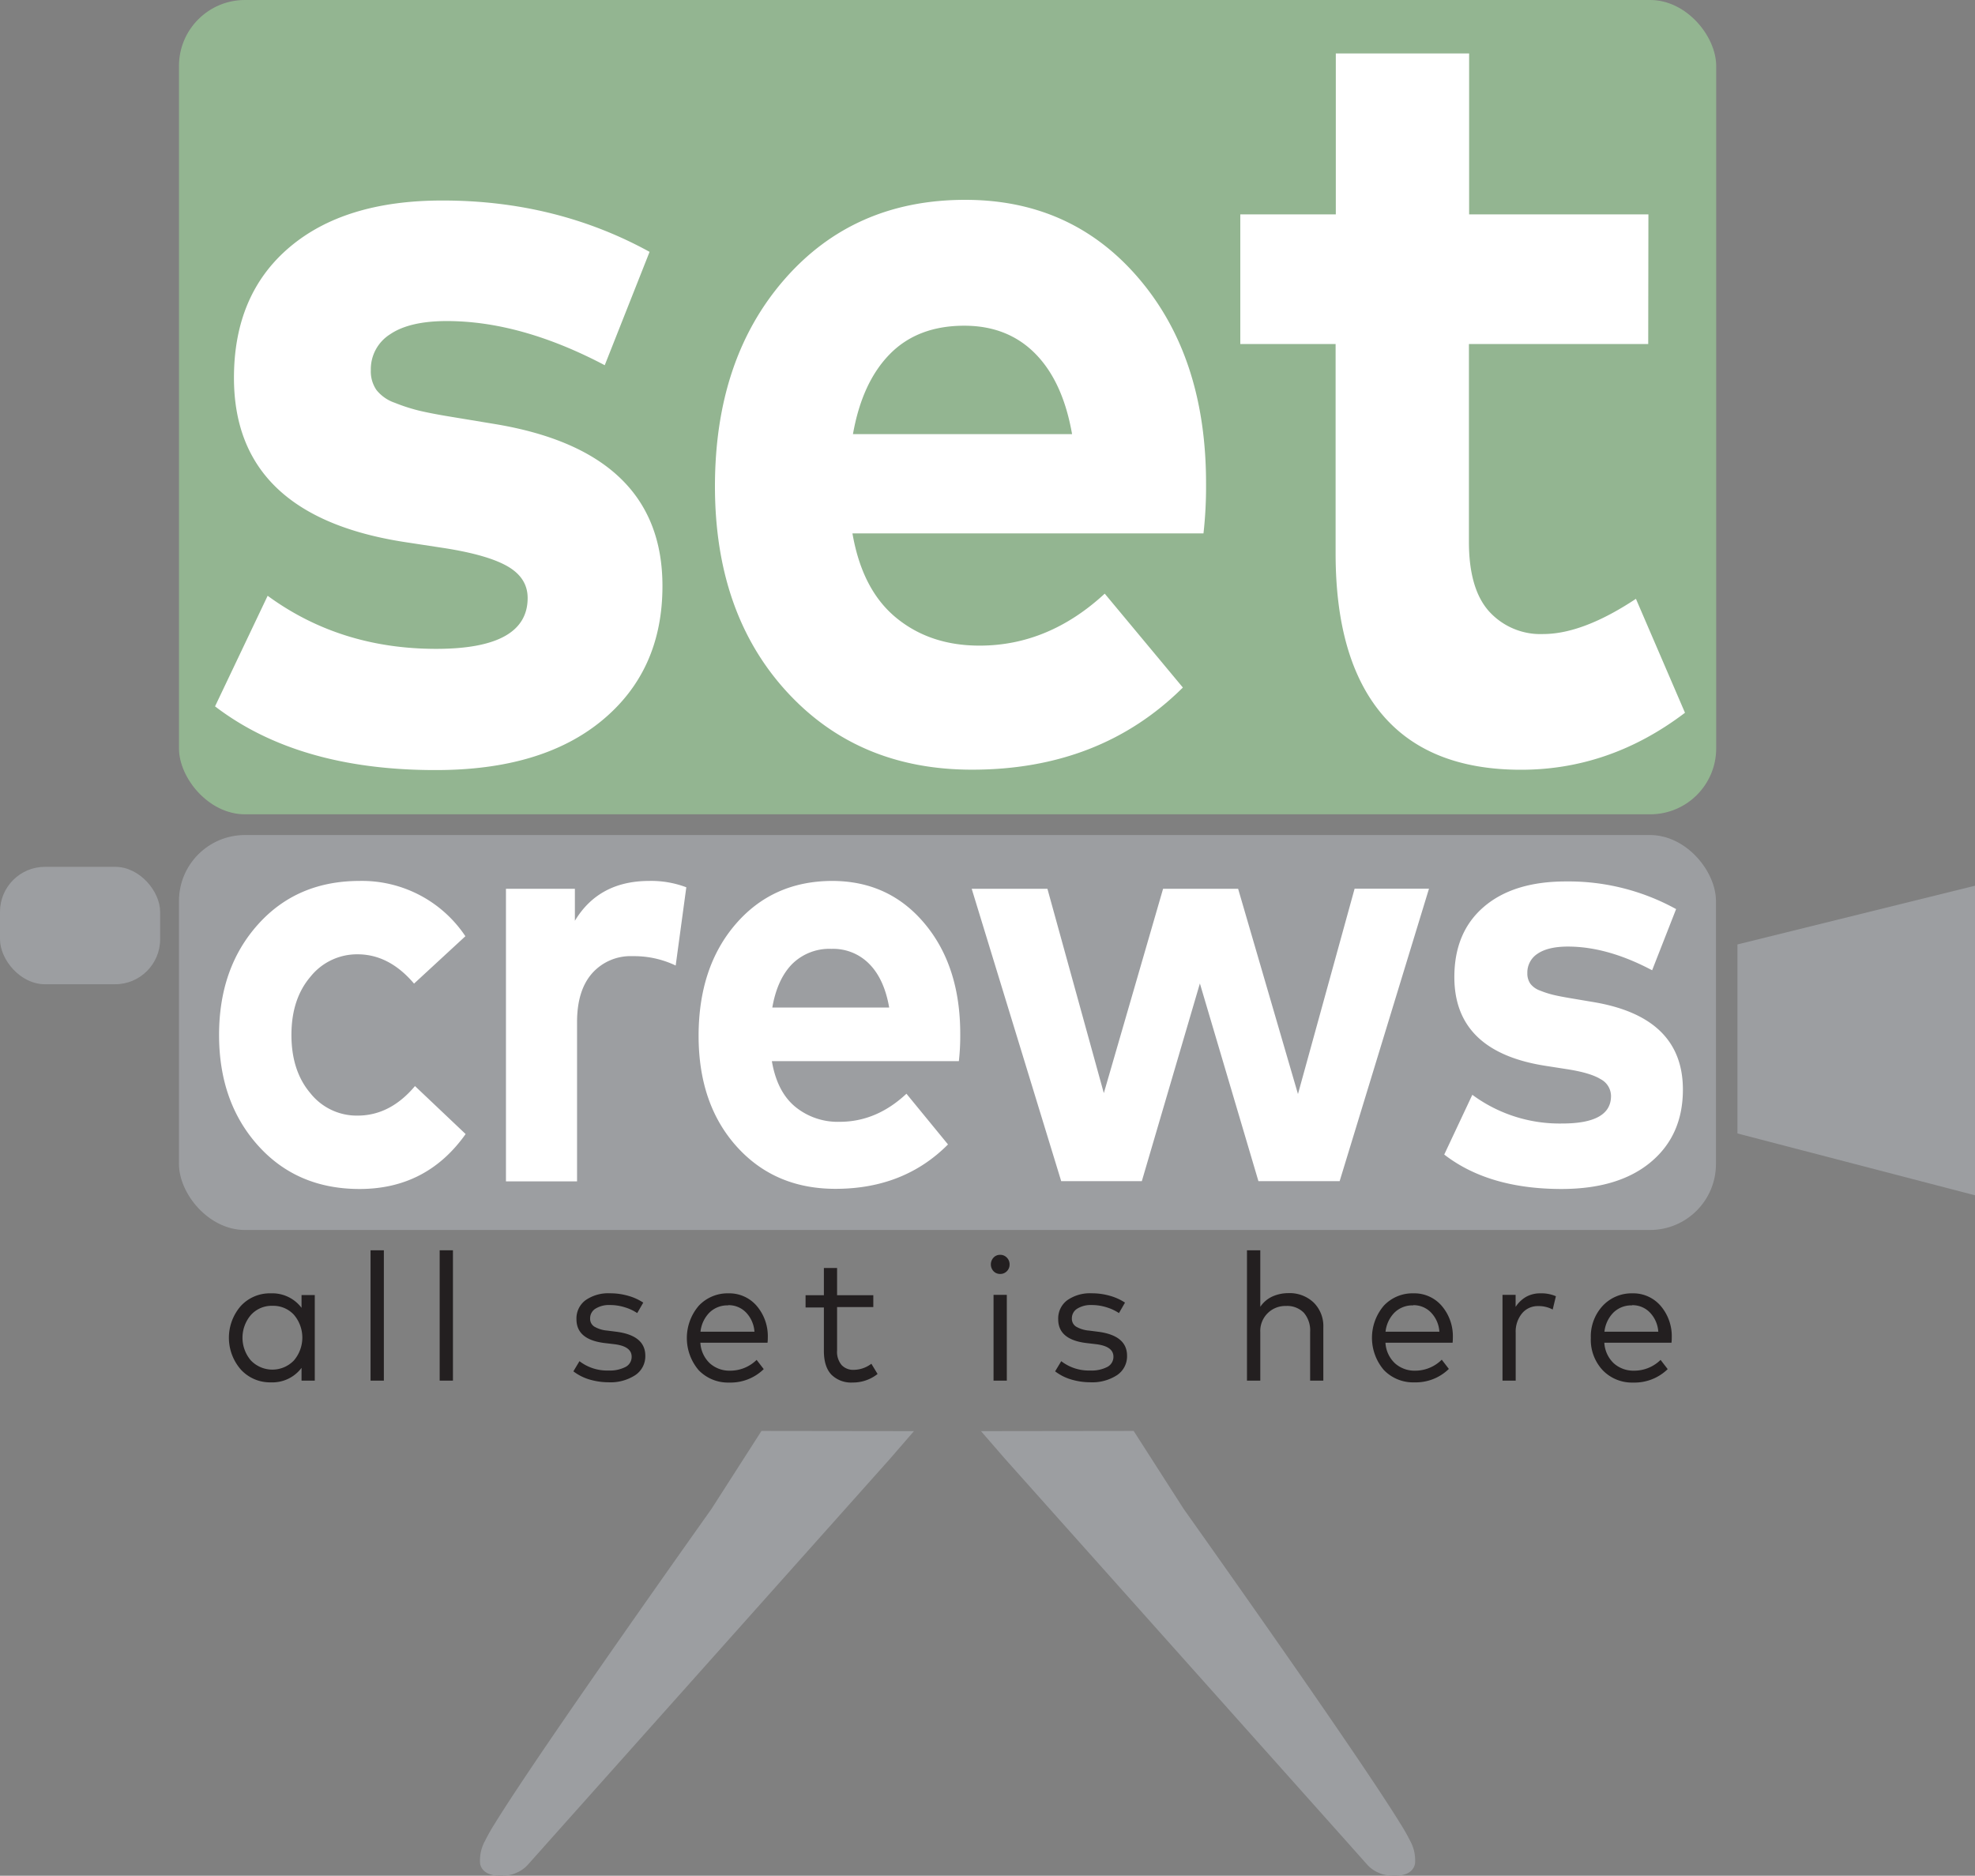
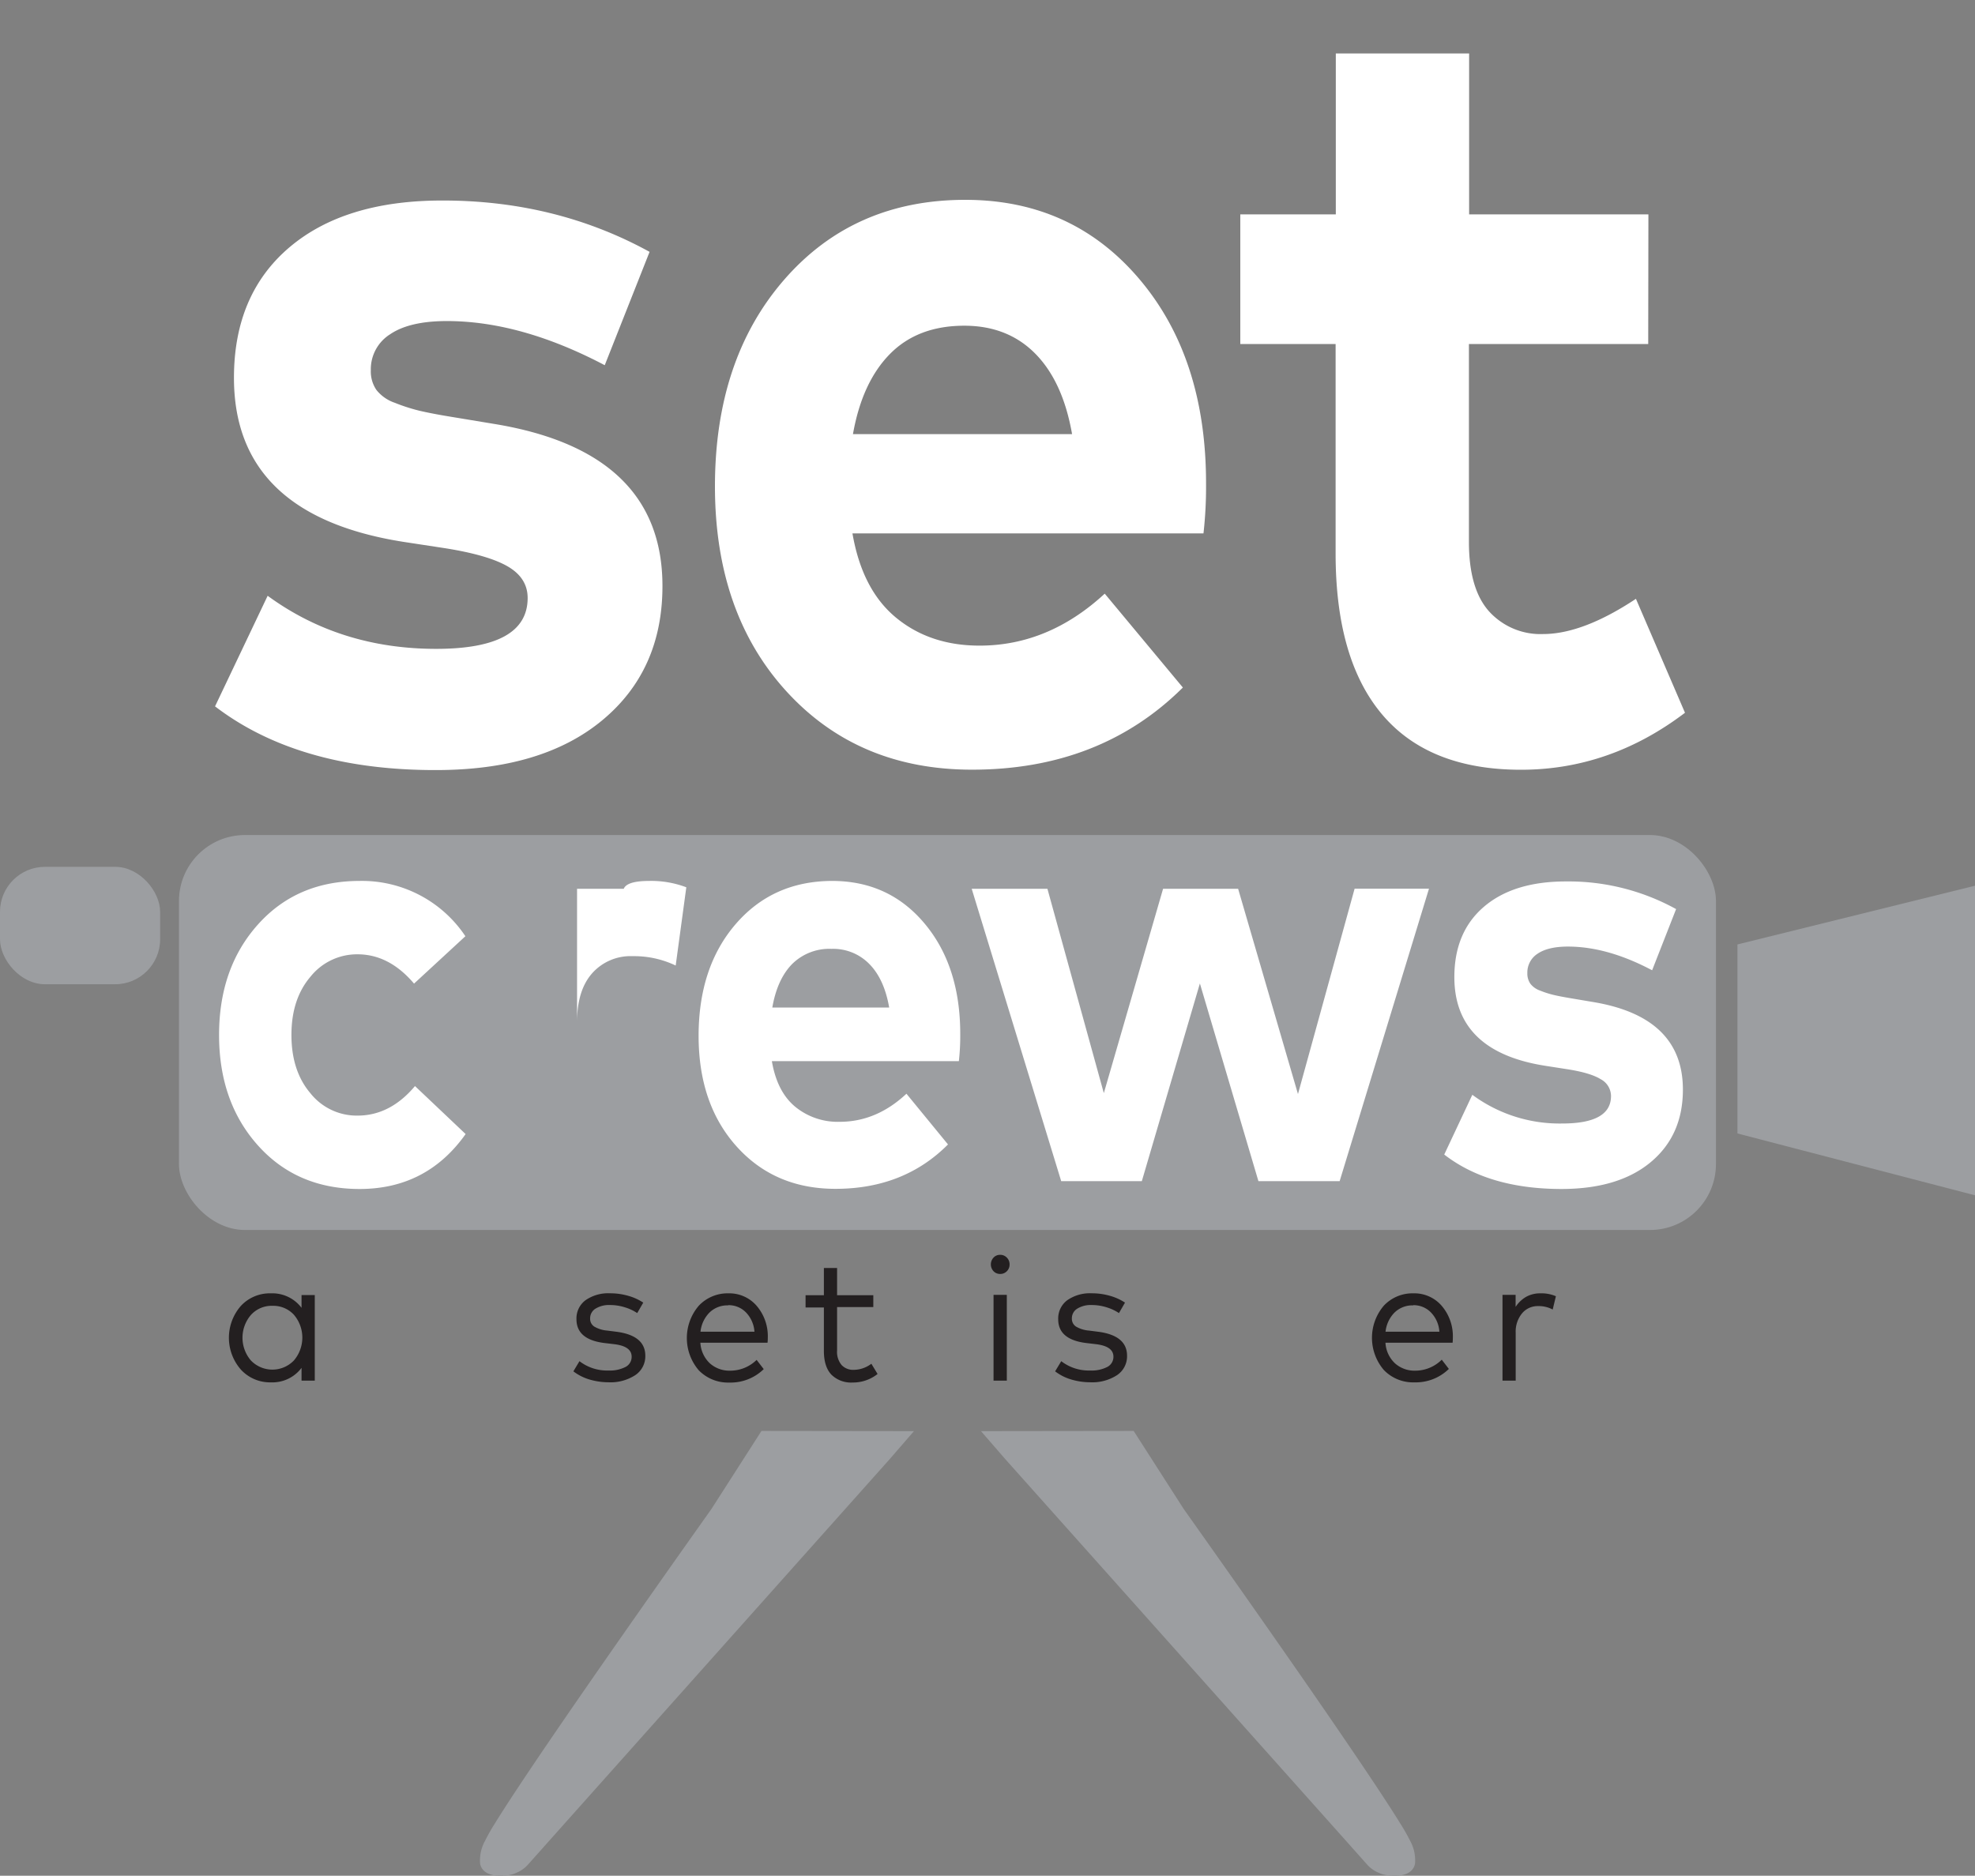
<svg xmlns="http://www.w3.org/2000/svg" id="Layer_1" data-name="Layer 1" viewBox="0 0 500 474.94">
  <rect x="0" y="0" width="500" height="474.94" fill="#808080" stroke="none" />
  <defs>
    <style>.cls-1{fill:#93b591;}.cls-2{fill:#fff;}.cls-3{fill:#9c9ea1;}.cls-4{fill:#231f20;}</style>
  </defs>
-   <rect class="cls-1" x="45.31" width="389.17" height="206.18" rx="16.7" />
  <path class="cls-2" d="M159.1,111q-21.21-11.17-39.95-11.18-9.45,0-14.36,3.33a10.45,10.45,0,0,0-4.91,9.12,8.29,8.29,0,0,0,1.42,5,10.1,10.1,0,0,0,4.66,3.25,45.52,45.52,0,0,0,6.2,2c2,.47,4.7,1,8.15,1.56l11.12,1.84q42.29,7.06,42.28,41,0,21.36-15.26,34t-42.28,12.59q-34.65,0-55.73-16.13l13.32-28q18.36,13.44,42.67,13.44,23.15,0,23.15-12.88,0-5-4.92-7.92t-15.9-4.67l-10.22-1.56q-43.32-6.65-43.31-41.6,0-21.08,14-33t38.85-11.89q28.71,0,52.37,13Z" transform="translate(-6 -18.53)" />
  <path class="cls-2" d="M250.39,69.13q27,0,44,20t16.94,52a105.59,105.59,0,0,1-.65,12.45H221.81q2.46,14.29,11.06,21.36T254,182q17.44,0,31.68-13.16l19.78,23.77q-20.94,20.81-53.4,20.8-28.84,0-46.94-19.81T187,141.71q0-32.25,17.58-52.42T250.39,69.13ZM250.13,101q-11.77,0-18.82,7.15t-9.37,20.3h55.47q-2.32-13.29-9.31-20.37T250.13,101Z" transform="translate(-6 -18.53)" />
  <path class="cls-2" d="M423.27,105.63H377.88v50.09q0,12,5.17,17.69a17.55,17.55,0,0,0,13.58,5.66q10.08,0,23.53-8.92L432.58,199q-19,14.43-41.51,14.43-23.28,0-35.11-13.94t-11.83-40.82V105.63H320V72.81h24.18V32.06h33.75V72.81h45.39Z" transform="translate(-6 -18.53)" />
  <rect class="cls-3" y="219.48" width="40.54" height="29.73" rx="11.39" />
  <rect class="cls-3" x="45.31" y="211.43" width="389.11" height="100" rx="16.7" />
  <polygon class="cls-3" points="439.86 239.13 439.86 286.99 500 302.65 500 224.26 439.86 239.13" />
  <path class="cls-2" d="M97.05,241.58a31.47,31.47,0,0,1,26.77,14l-13,12q-6.28-7.41-14.28-7.42a15.08,15.08,0,0,0-11.93,5.66q-4.83,5.65-4.83,14.75t4.79,14.75A15,15,0,0,0,96.5,301q8.28,0,14.56-7.48l12.82,12.15q-9.85,13.9-26.83,13.91-15.85,0-25.72-11t-9.87-28q0-17,9.87-28T97.05,241.58Z" transform="translate(-6 -18.53)" />
-   <path class="cls-2" d="M170.37,241.58a25.09,25.09,0,0,1,9.38,1.61L177.06,263a24.41,24.41,0,0,0-10.9-2.37,13,13,0,0,0-10.24,4.32q-3.82,4.32-3.83,12.34v40.36h-18V243.57h17.45v8.1Q157.62,241.58,170.37,241.58Z" transform="translate(-6 -18.53)" />
+   <path class="cls-2" d="M170.37,241.58a25.09,25.09,0,0,1,9.38,1.61L177.06,263a24.41,24.41,0,0,0-10.9-2.37,13,13,0,0,0-10.24,4.32q-3.82,4.32-3.83,12.34v40.36V243.57h17.45v8.1Q157.62,241.58,170.37,241.58Z" transform="translate(-6 -18.53)" />
  <path class="cls-2" d="M216.65,241.58q14.41,0,23.45,10.82t9,28.08a57.71,57.71,0,0,1-.35,6.73H201.41q1.31,7.73,5.9,11.54a17,17,0,0,0,11.27,3.82q9.31,0,16.9-7.11L246,308.3q-11.17,11.24-28.49,11.24-15.37,0-25-10.7t-9.65-28q0-17.43,9.38-28.32T216.65,241.58Zm-.13,17.2a13.39,13.39,0,0,0-10,3.86q-3.76,3.86-5,11h29.59q-1.24-7.17-5-11A12.78,12.78,0,0,0,216.52,258.78Z" transform="translate(-6 -18.53)" />
  <path class="cls-2" d="M334.6,295.54l14.34-52h18.83l-22.62,74.06H324.59l-14.82-50.06-14.7,50.06H274.66L252,243.57h19.17l14.28,51.74,15-51.74h19Z" transform="translate(-6 -18.53)" />
  <path class="cls-2" d="M424.26,264.2q-11.31-6-21.31-6-5,0-7.66,1.79a5.66,5.66,0,0,0-2.62,4.93,4.51,4.51,0,0,0,.76,2.68,5.3,5.3,0,0,0,2.48,1.75,23.86,23.86,0,0,0,3.31,1.07c1.06.26,2.51.54,4.35.85l5.93,1q22.56,3.82,22.55,22.16,0,11.55-8.13,18.34t-22.56,6.81q-18.48,0-29.73-8.72l7.11-15.13A37.17,37.17,0,0,0,401.5,303q12.35,0,12.35-6.95a4.85,4.85,0,0,0-2.63-4.28q-2.61-1.61-8.48-2.52l-5.45-.85q-23.1-3.59-23.1-22.46,0-11.4,7.48-17.81t20.73-6.42a56.39,56.39,0,0,1,27.93,7Z" transform="translate(-6 -18.53)" />
  <path class="cls-4" d="M85.69,368.1H82.34v-3.23a9.22,9.22,0,0,1-7.76,3.67A10,10,0,0,1,67,365.33a12.24,12.24,0,0,1,0-16.17A10,10,0,0,1,74.58,346a9.27,9.27,0,0,1,7.76,3.67v-3.24h3.35ZM75,349.16a7.08,7.08,0,0,0-5.49,2.33,8.86,8.86,0,0,0,0,11.5,7.55,7.55,0,0,0,10.9,0,8.91,8.91,0,0,0,0-11.56A7.1,7.1,0,0,0,75,349.16Z" transform="translate(-6 -18.53)" />
-   <path class="cls-4" d="M103.18,368.1H99.81v-33h3.37Z" transform="translate(-6 -18.53)" />
-   <path class="cls-4" d="M120.67,368.1h-3.36v-33h3.36Z" transform="translate(-6 -18.53)" />
  <path class="cls-4" d="M167.32,351a11.61,11.61,0,0,0-3-1.42,12.62,12.62,0,0,0-3.9-.62,6.5,6.5,0,0,0-3.66.92,2.85,2.85,0,0,0-1.36,2.5,2.31,2.31,0,0,0,1.07,2.05,7.65,7.65,0,0,0,3.25,1l2.52.32q7.13,1,7.13,6.05a5.73,5.73,0,0,1-2.54,4.91,11.47,11.47,0,0,1-6.81,1.81,17.1,17.1,0,0,1-4.64-.66,12.59,12.59,0,0,1-4.22-2.11l1.54-2.57a11.47,11.47,0,0,0,7.36,2.36,8.65,8.65,0,0,0,4.3-.9,2.86,2.86,0,0,0,1.55-2.61c0-1.75-1.48-2.81-4.44-3.16l-2.53-.3q-7-.9-7-6a5.75,5.75,0,0,1,2.3-4.83,10,10,0,0,1,6.18-1.75,16.44,16.44,0,0,1,4.63.64,13.44,13.44,0,0,1,3.8,1.72Z" transform="translate(-6 -18.53)" />
  <path class="cls-4" d="M190.4,346a9.13,9.13,0,0,1,7.13,3.13,11.81,11.81,0,0,1,2.85,8.08,10.14,10.14,0,0,1-.07,1.29h-17a7.73,7.73,0,0,0,2.42,5.24,7.41,7.41,0,0,0,5.09,1.84,9.5,9.5,0,0,0,6.73-2.73l1.8,2.34a12,12,0,0,1-8.73,3.4,10.3,10.3,0,0,1-7.74-3.13,12.57,12.57,0,0,1,0-16.29A10,10,0,0,1,190.4,346Zm-.07,3.05a6.47,6.47,0,0,0-4.73,1.83,8.11,8.11,0,0,0-2.26,4.84H197a7.75,7.75,0,0,0-2.12-4.86A6.1,6.1,0,0,0,190.33,349Z" transform="translate(-6 -18.53)" />
  <path class="cls-4" d="M227.09,349.48h-9.17v11a5.19,5.19,0,0,0,1.14,3.67,4,4,0,0,0,3.08,1.22,7.49,7.49,0,0,0,4.46-1.54l1.57,2.59a10,10,0,0,1-6.3,2.16,7.07,7.07,0,0,1-5.4-2c-1.26-1.34-1.89-3.34-1.89-6v-11h-4.64v-3.1h4.64v-6.9h3.34v6.9h9.17Z" transform="translate(-6 -18.53)" />
  <path class="cls-4" d="M259.21,336.25a2.26,2.26,0,0,1,1.68.7,2.36,2.36,0,0,1,.7,1.73,2.33,2.33,0,0,1-.69,1.72,2.28,2.28,0,0,1-1.69.69,2.24,2.24,0,0,1-1.68-.69,2.53,2.53,0,0,1,0-3.45A2.21,2.21,0,0,1,259.21,336.25Zm1.68,31.85h-3.36V346.38h3.36Z" transform="translate(-6 -18.53)" />
  <path class="cls-4" d="M289.28,351a11.61,11.61,0,0,0-3-1.42,12.62,12.62,0,0,0-3.9-.62,6.53,6.53,0,0,0-3.66.92,2.85,2.85,0,0,0-1.36,2.5,2.33,2.33,0,0,0,1.07,2.05,7.65,7.65,0,0,0,3.26,1l2.51.32q7.13,1,7.13,6.05a5.74,5.74,0,0,1-2.53,4.91,11.51,11.51,0,0,1-6.82,1.81,17,17,0,0,1-4.63-.66,12.54,12.54,0,0,1-4.23-2.11l1.55-2.57a11.42,11.42,0,0,0,7.35,2.36,8.63,8.63,0,0,0,4.3-.9,2.87,2.87,0,0,0,1.56-2.61c0-1.75-1.48-2.81-4.45-3.16l-2.53-.3q-7-.9-7-6a5.75,5.75,0,0,1,2.3-4.83,10,10,0,0,1,6.18-1.75,16.44,16.44,0,0,1,4.63.64,13.44,13.44,0,0,1,3.8,1.72Z" transform="translate(-6 -18.53)" />
-   <path class="cls-4" d="M325.06,349.41a7.43,7.43,0,0,1,3.11-2.63,9.88,9.88,0,0,1,4-.83,8.8,8.8,0,0,1,6.4,2.38,8.38,8.38,0,0,1,2.45,6.31V368.1h-3.34V355.76a6.87,6.87,0,0,0-1.59-4.84,5.89,5.89,0,0,0-4.53-1.72,6.33,6.33,0,0,0-6.5,6.65V368.1h-3.37v-33h3.37Z" transform="translate(-6 -18.53)" />
  <path class="cls-4" d="M363.83,346a9.12,9.12,0,0,1,7.13,3.13,11.81,11.81,0,0,1,2.85,8.08,12.57,12.57,0,0,1-.06,1.29h-17a7.7,7.7,0,0,0,2.43,5.24,7.39,7.39,0,0,0,5.09,1.84A9.48,9.48,0,0,0,371,362.8l1.8,2.34a12,12,0,0,1-8.73,3.4,10.26,10.26,0,0,1-7.73-3.13,12.54,12.54,0,0,1,0-16.29A9.94,9.94,0,0,1,363.83,346Zm-.06,3.05a6.48,6.48,0,0,0-4.74,1.83,8.11,8.11,0,0,0-2.26,4.84H370.4a7.69,7.69,0,0,0-2.12-4.86A6.08,6.08,0,0,0,363.77,349Z" transform="translate(-6 -18.53)" />
  <path class="cls-4" d="M396,346a9.27,9.27,0,0,1,3.9.73l-.81,3.37a7.51,7.51,0,0,0-3.67-.87,5.16,5.16,0,0,0-4.11,1.86,7.28,7.28,0,0,0-1.59,4.91V368.1h-3.34V346.38h3.32v3.05a7.87,7.87,0,0,1,2.72-2.58A7.29,7.29,0,0,1,396,346Z" transform="translate(-6 -18.53)" />
-   <path class="cls-4" d="M419.25,346a9.13,9.13,0,0,1,7.13,3.13,11.81,11.81,0,0,1,2.85,8.08,10.14,10.14,0,0,1-.07,1.29h-17a7.73,7.73,0,0,0,2.42,5.24,7.42,7.42,0,0,0,5.1,1.84,9.48,9.48,0,0,0,6.72-2.73l1.8,2.34a12,12,0,0,1-8.73,3.4,10.26,10.26,0,0,1-7.73-3.13,11.28,11.28,0,0,1-3-8.16,11.41,11.41,0,0,1,3-8.13A10,10,0,0,1,419.25,346Zm-.07,3.05a6.47,6.47,0,0,0-4.73,1.83,8.11,8.11,0,0,0-2.26,4.84h13.63a7.75,7.75,0,0,0-2.12-4.86A6.1,6.1,0,0,0,419.18,349Z" transform="translate(-6 -18.53)" />
  <path class="cls-3" d="M198.78,380.84,186.11,400.6c-17.4,24.54-45.83,65-54.84,79.65a48.75,48.75,0,0,0-2.53,4.48,10.13,10.13,0,0,0-1.21,5.41l0,.17h0a3.3,3.3,0,0,0,1.41,2.23c2.25,1.56,6.26.69,6.26.69h0a6.45,6.45,0,0,0,1.5-.5,8,8,0,0,0,2.83-1.94l4.09-4.58.11-.13L231.22,388l6.16-7.11Z" transform="translate(-6 -18.53)" />
  <path class="cls-3" d="M293,380.84l12.67,19.76c17.4,24.54,45.83,65,54.84,79.65a49.49,49.49,0,0,1,2.54,4.48,10.1,10.1,0,0,1,1.2,5.41,1,1,0,0,1,0,.17h0a3.33,3.33,0,0,1-1.4,2.23c-2.25,1.56-6.27.69-6.27.69h0a6.61,6.61,0,0,1-1.5-.5,8.06,8.06,0,0,1-2.83-1.94l-4.08-4.58-.11-.13L260.52,388l-6.17-7.11Z" transform="translate(-6 -18.53)" />
</svg>